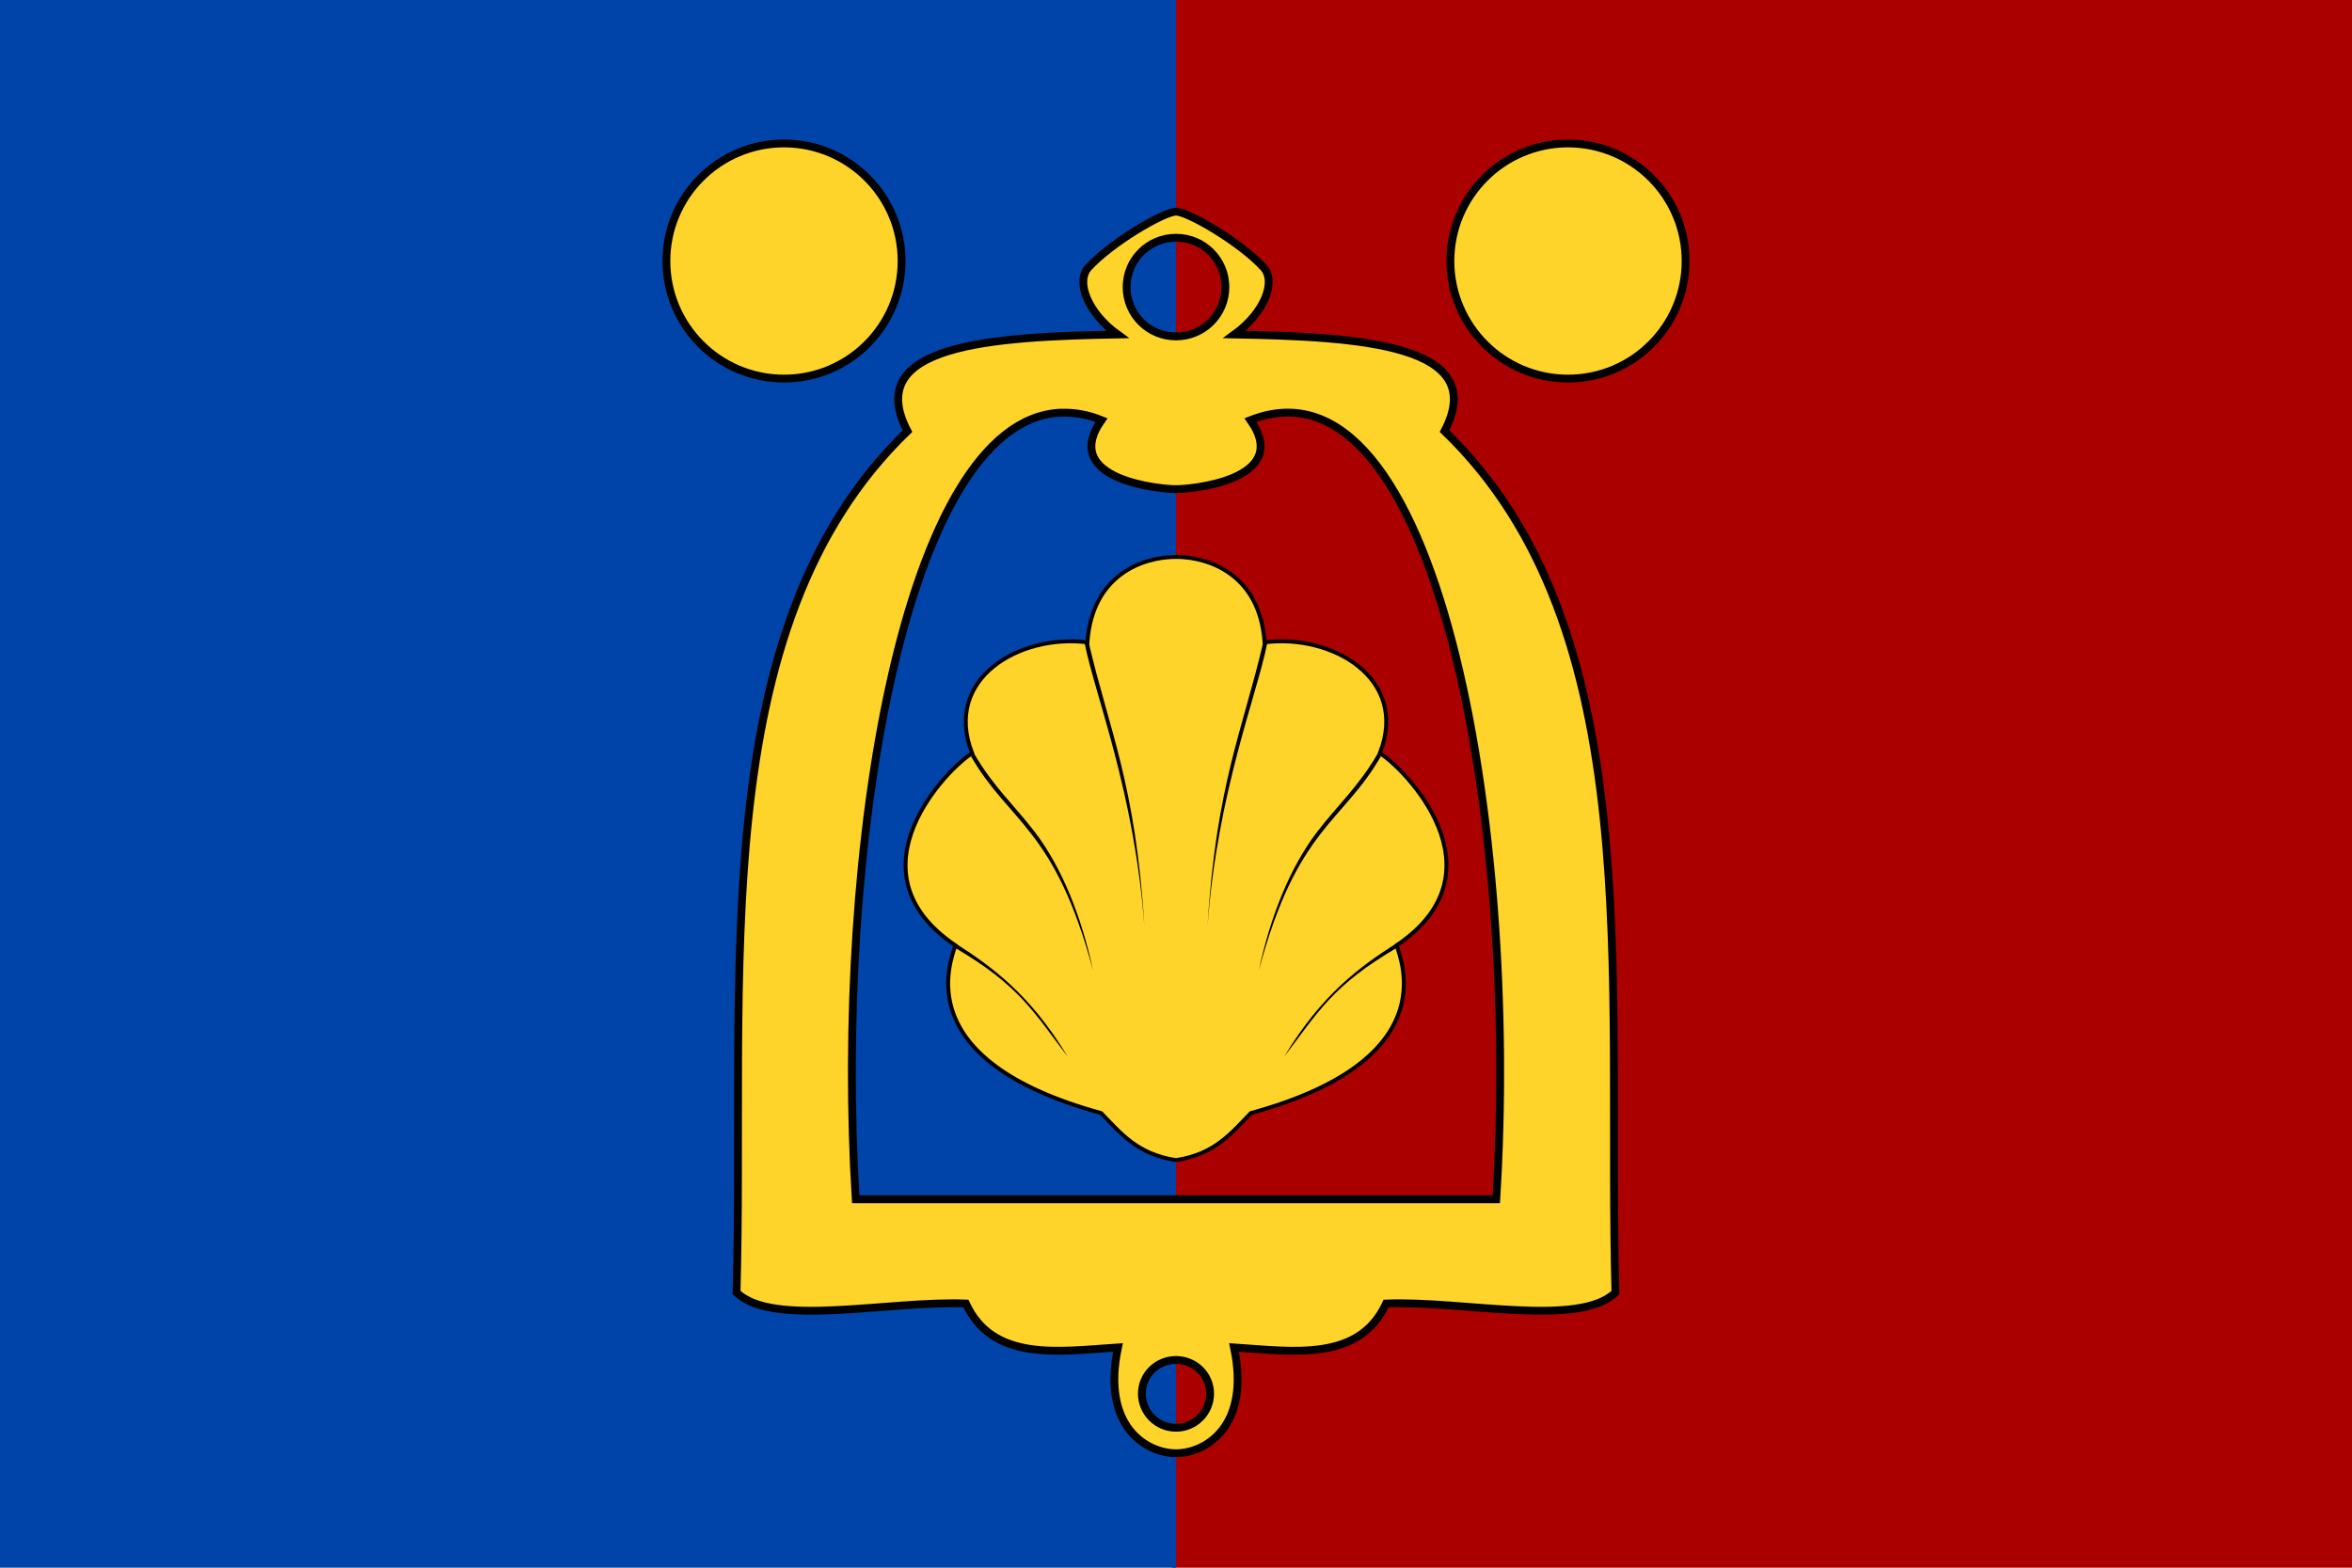
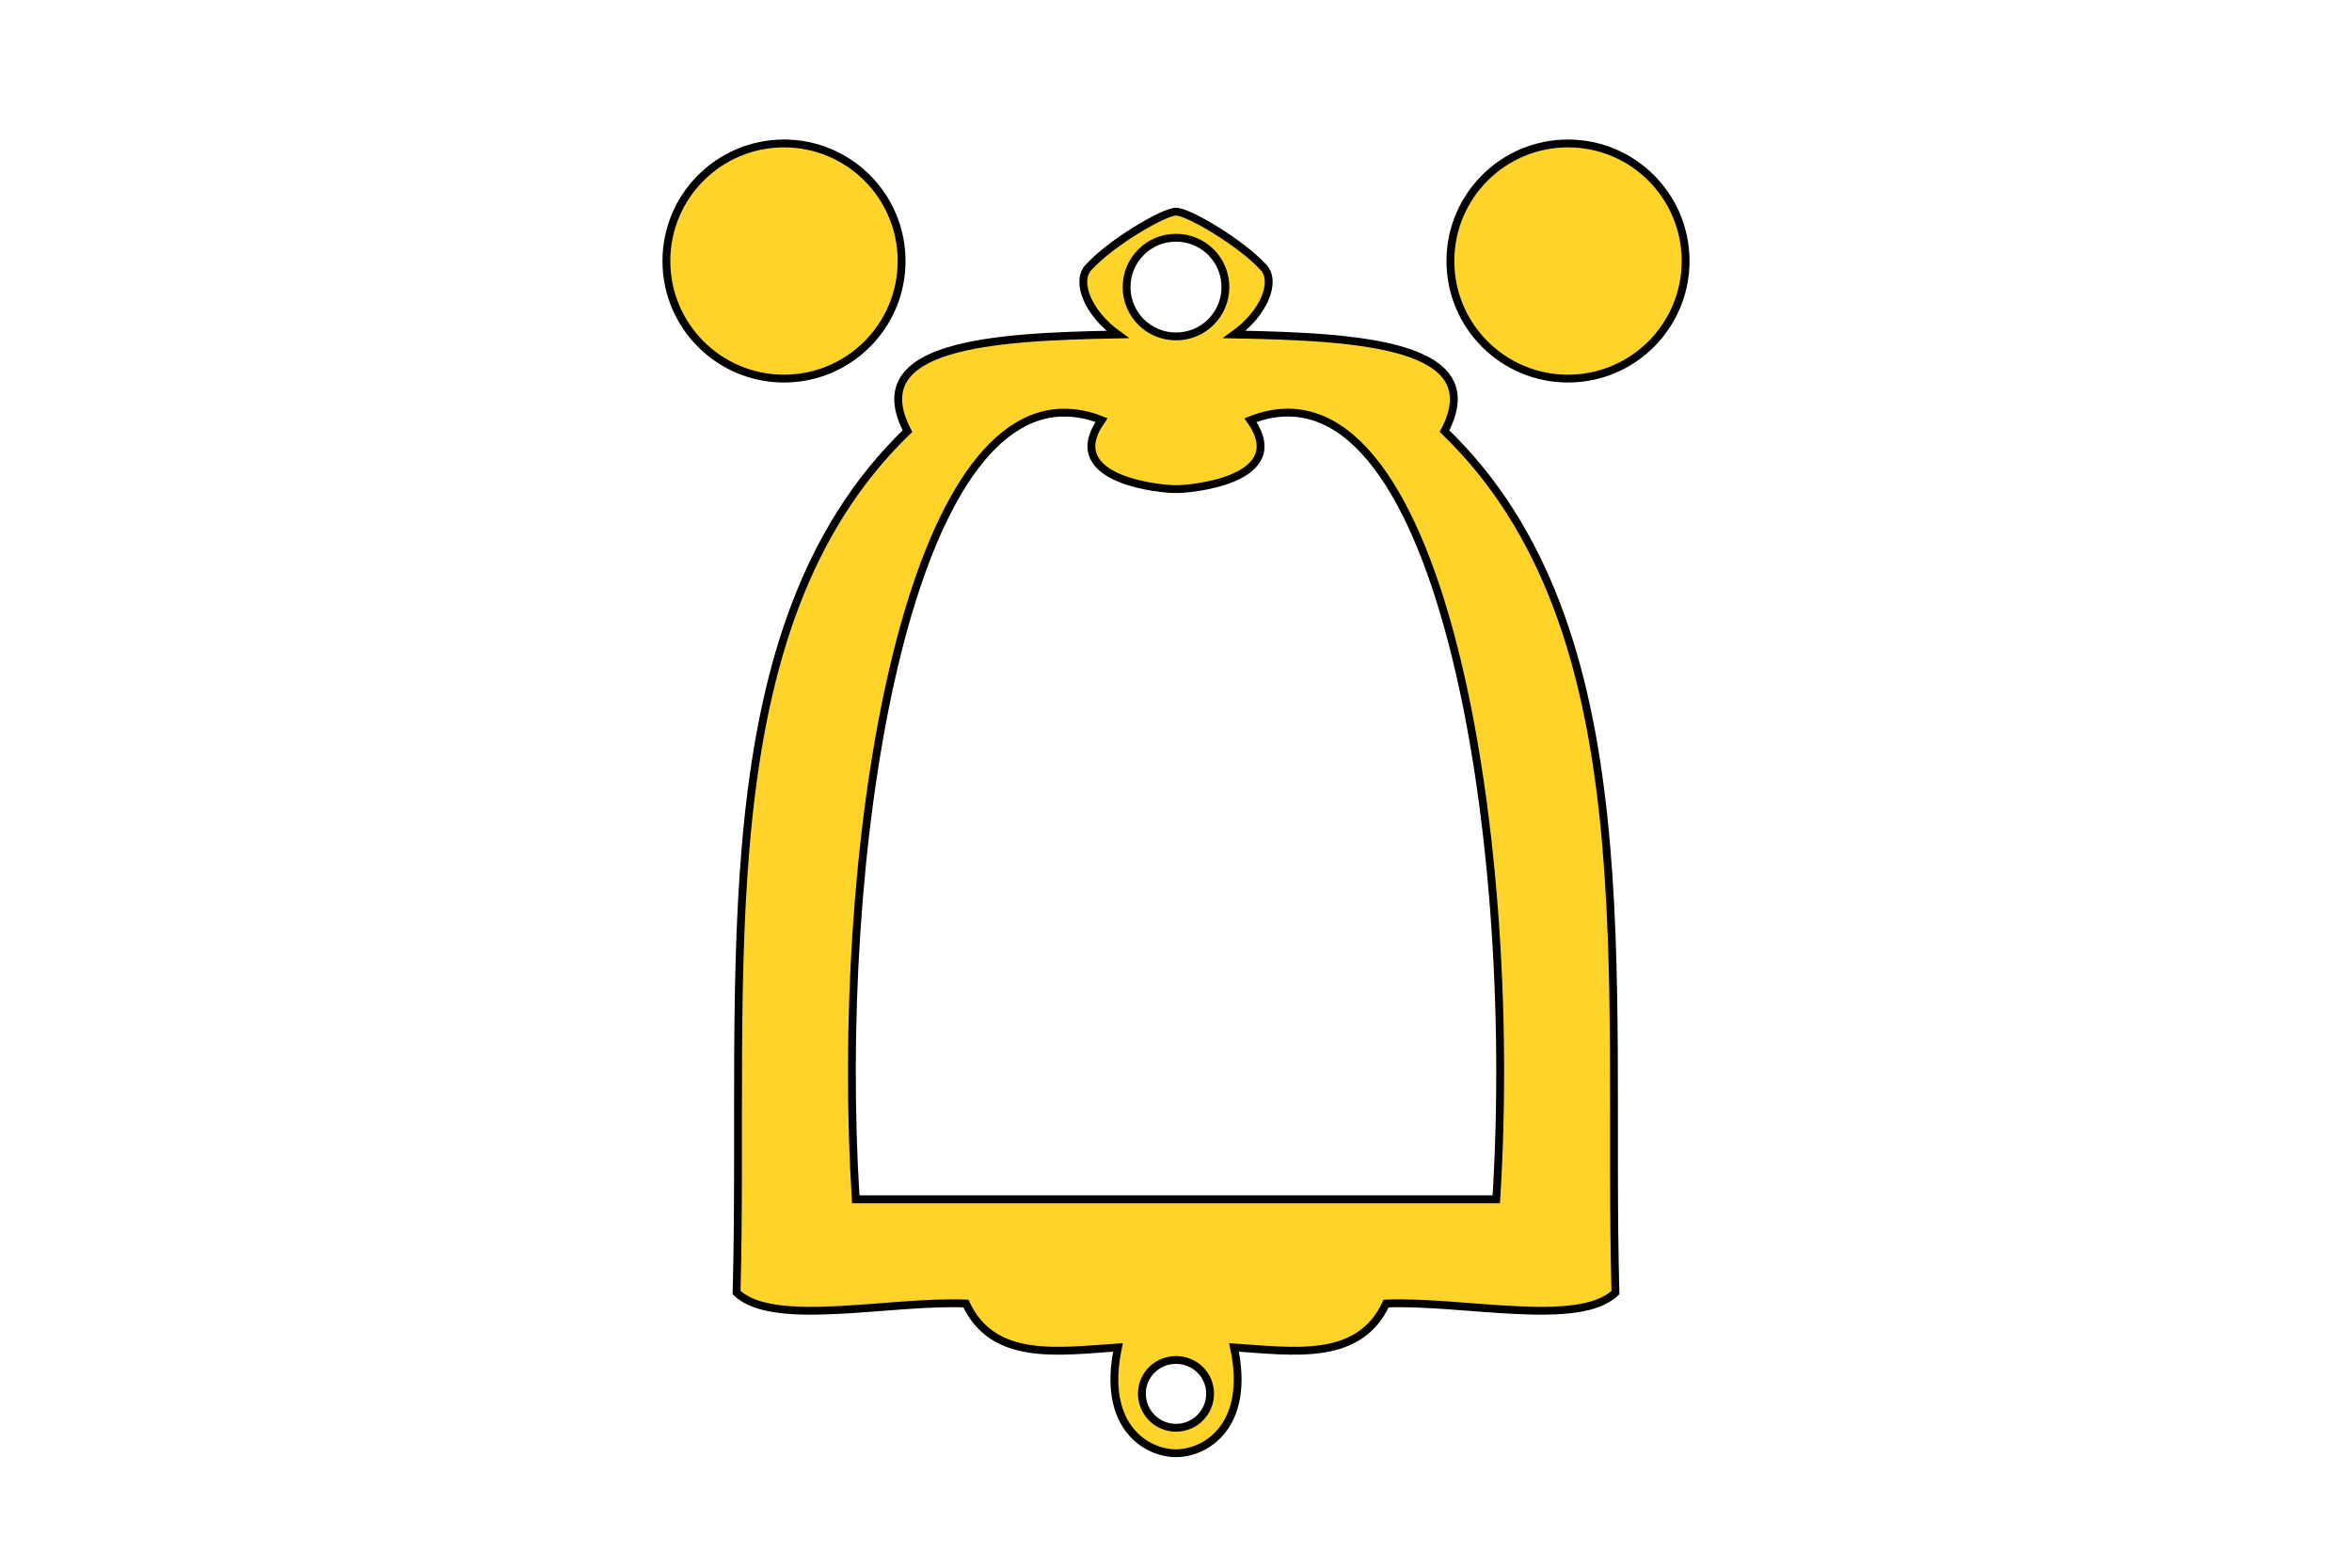
<svg xmlns="http://www.w3.org/2000/svg" height="400" width="600" version="1.1">
-   <path d="m299,0,301,0v400h-301z" fill="#A00" />
-   <path fill="#04A" d="m0,0,300,0v400h-300z" />
  <g fill="#ffd42a" stroke="#000" stroke-width="2">
    <circle cx="200" cy="66.6" r="30" />
    <circle cx="400" cy="66.6" r="30" />
  </g>
  <path fill="#ffd42a" d="M300,54c-3.1,0-16.6,7.91-22.4,14.31-3.2,3.63-0.1,11.54,7.5,17.03-32.1,0.59-65.2,2.54-53.6,24.66-52.2,50.3-41.4,139-43.6,219.8,9.3,9,38.8,2,58.5,2.8,6.9,14.9,23.6,12.2,38.8,11.2-4.3,20.3,7.4,27,14.8,27s19.1-6.7,14.8-27c15.2,1,31.9,3.7,38.8-11.2,19.7-0.8,49.2,6.2,58.5-2.8-2.2-80.8,8.6-169.5-43.6-219.8,11.6-22.12-21.5-24.07-53.6-24.66,7.6-5.49,10.7-13.4,7.5-17.03-5.8-6.4-19.3-14.31-22.4-14.31zm0,6.66c7,0,12.6,5.64,12.6,12.59s-5.6,12.59-12.6,12.59-12.6-5.64-12.6-12.59,5.6-12.59,12.6-12.59zm-28.3,44.64c3,0,6.1,0.6,9.3,1.9-10.9,15.5,16.1,17.7,19,17.6,2.9,0.1,29.9-2.1,19-17.6,47.6-18.75,68.7,103.4,62.7,198.8h-163.4c-5.5-87.9,12-198.6,52.1-200.7h1.3zm28.3,241.7c4.8,0,8.7,3.8,8.7,8.6s-3.9,8.7-8.7,8.7-8.7-3.9-8.7-8.7,3.9-8.6,8.7-8.6z" stroke="#000" stroke-width="2" />
-   <path fill="#ffd42a" d="M300,142.1c-8.4,0-21.4,4.5-22.6,21.8-17.1-2.2-36.9,9.1-29.4,28.3-5.9,3.5-32.4,30-4.3,49-1.2,4.2-12,29.3,37.2,42.8,4.9,5,9.1,10.5,19.1,12,10-1.5,14.2-7,19.1-12,49.2-13.5,38.4-38.6,37.2-42.8,28.1-19,1.6-45.5-4.3-49,7.5-19.2-12.3-30.5-29.4-28.3-1.2-17.3-14.2-21.8-22.6-21.8z" stroke="#000" />
-   <path d="m322.3,163.9,0.969,0.219c-2.584,13.16-12.68,37.86-15.23,72.19,2.202-36.26,9.093-50.38,14.21-72.41zm29.18,28.33,0.784,0.737c-4.904,8.526-10.26,13.09-15.59,20.06-5.329,6.969-10.68,16.36-15.56,34.62,2.979-13.89,7.943-26.21,14.75-35.22,5.398-7.059,10.8-11.82,15.62-20.21zm4.661,48.52,0.499,0.908c-16.78,9.773-20.37,16.6-29.02,27.92,9.635-16.06,19.68-23.17,28.52-28.83zm-78.47-76.84-0.969,0.219c2.584,13.16,12.68,37.86,15.23,72.19-2.202-36.26-9.097-50.38-14.21-72.41zm-29.13,28.42-0.84,0.641c4.904,8.526,10.26,13.09,15.59,20.06,5.329,6.969,10.68,16.36,15.56,34.62-2.979-13.89-7.943-26.21-14.75-35.22-5.398-7.059-10.74-11.72-15.57-20.11zm-4.715,48.43-0.5,0.898c16.78,9.773,20.37,16.6,29.02,27.92-9.635-16.06-19.68-23.16-28.52-28.82z" />
</svg>